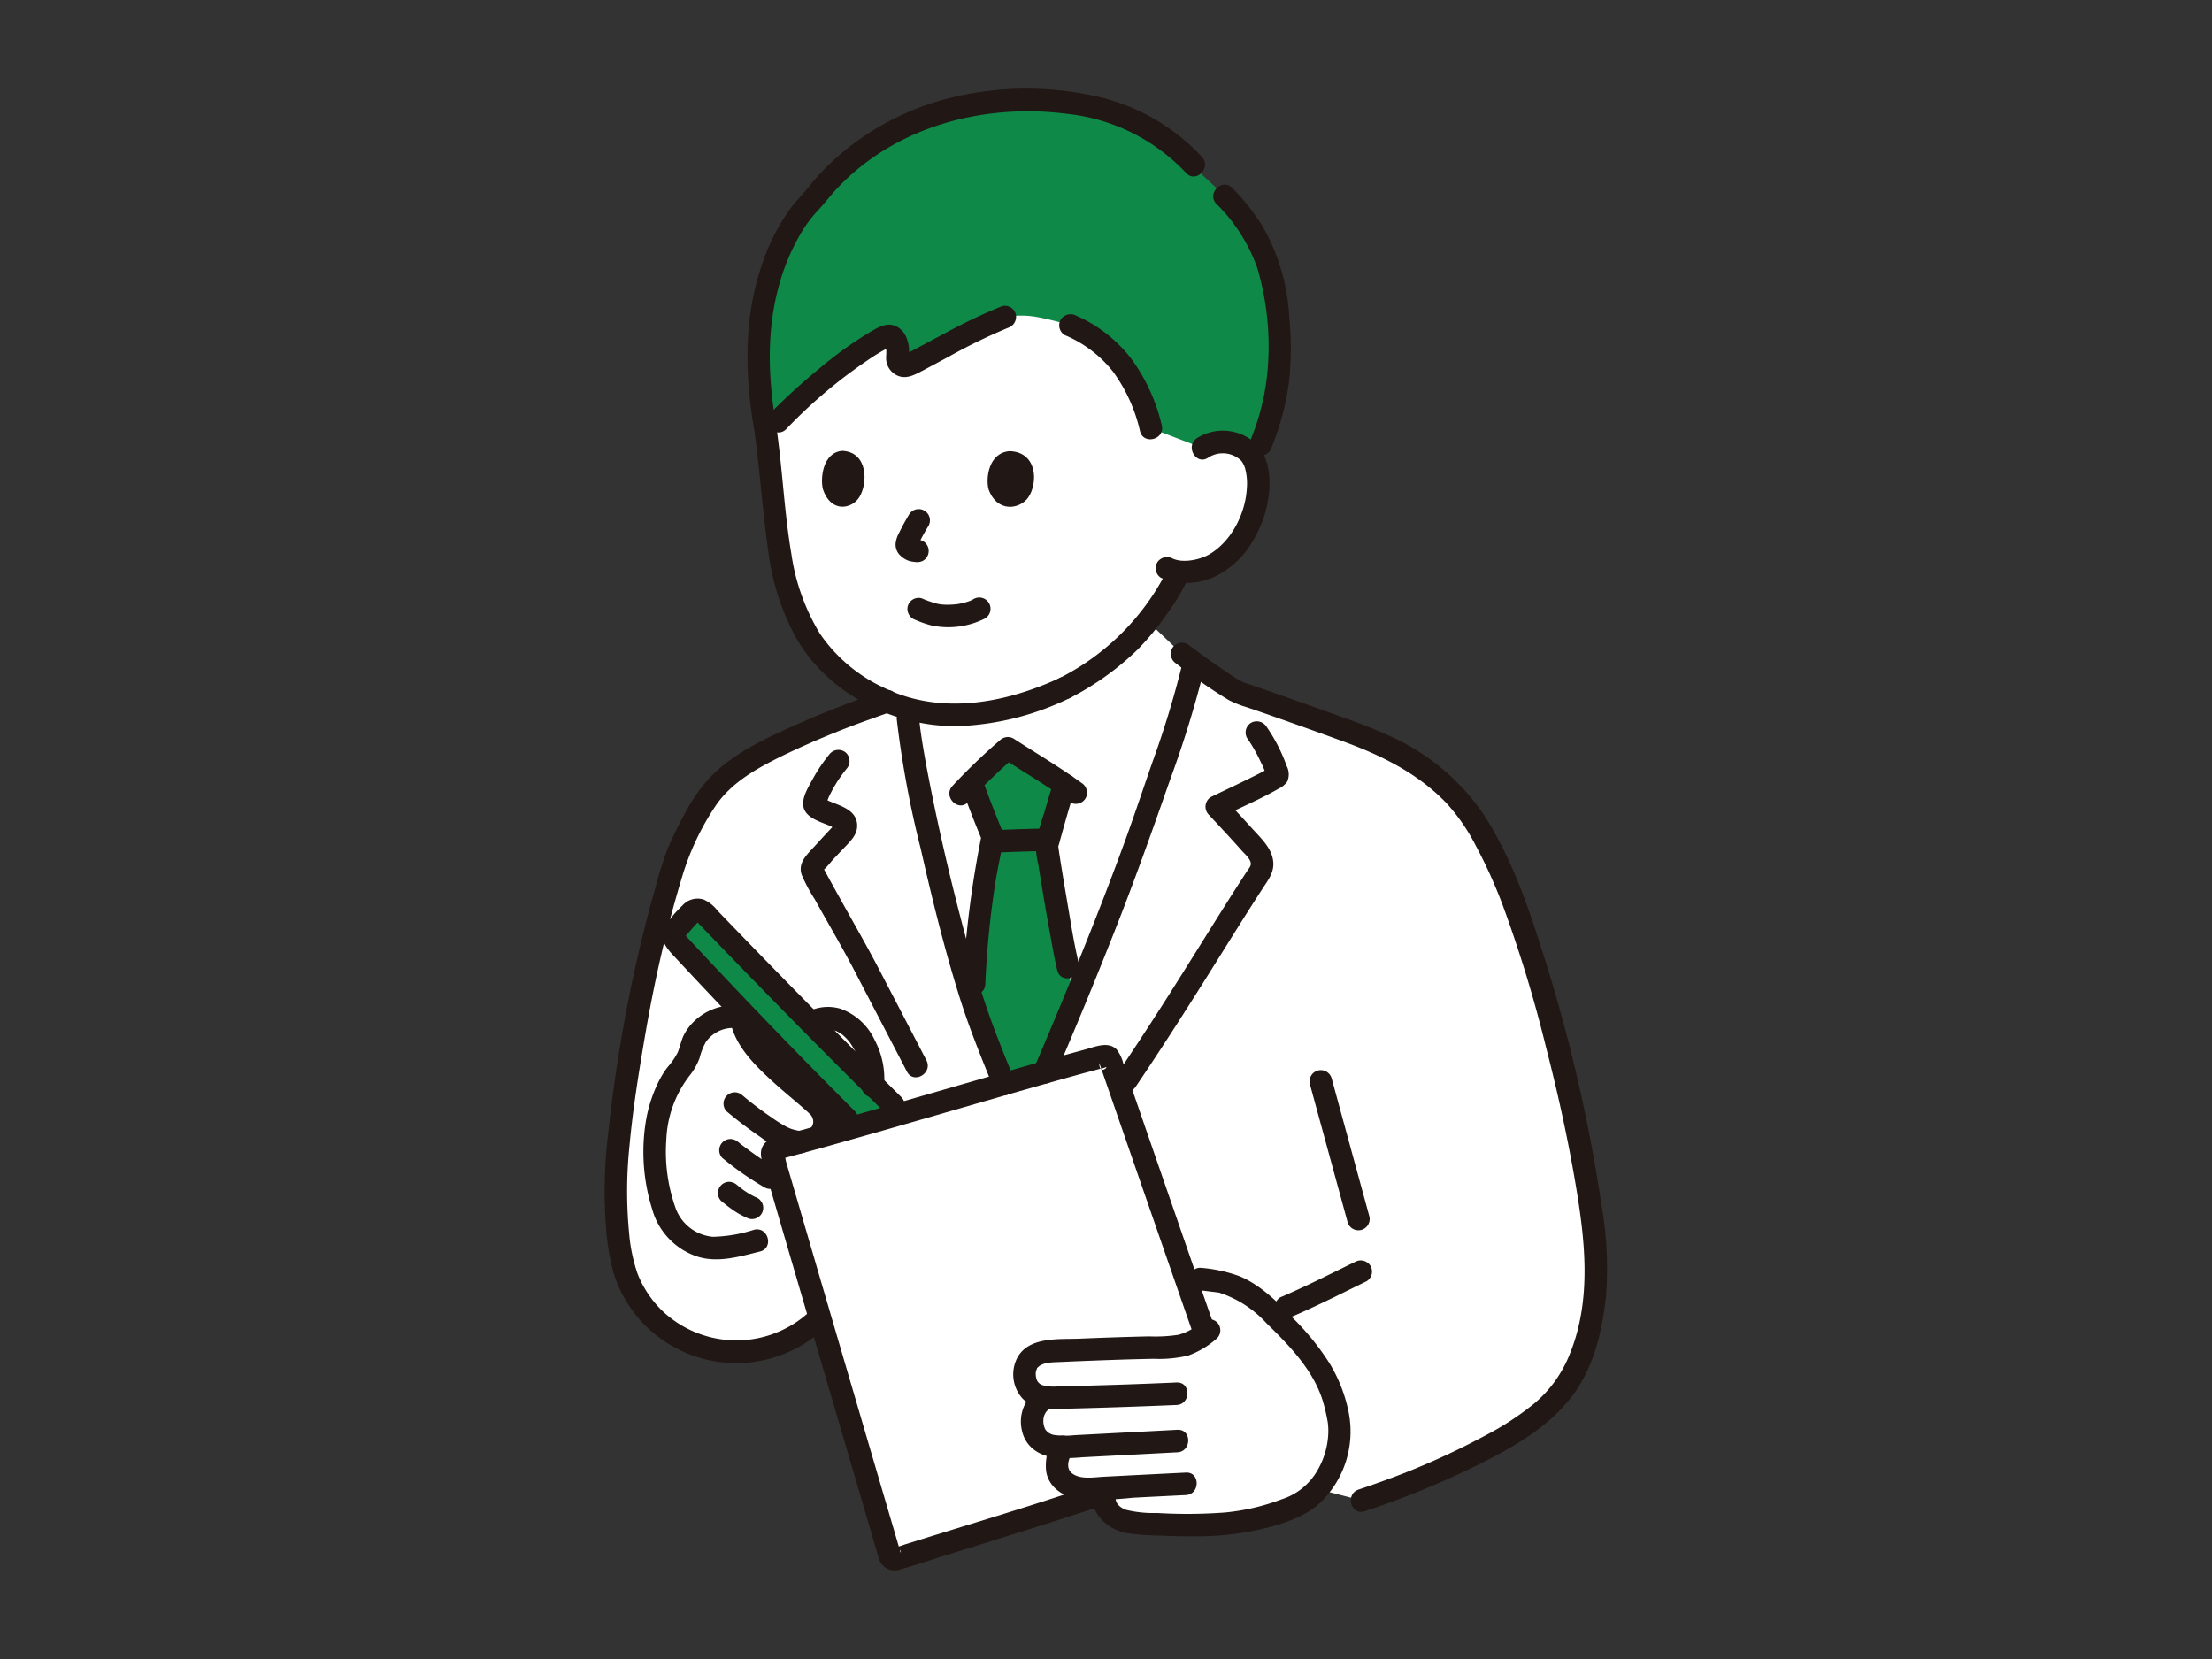
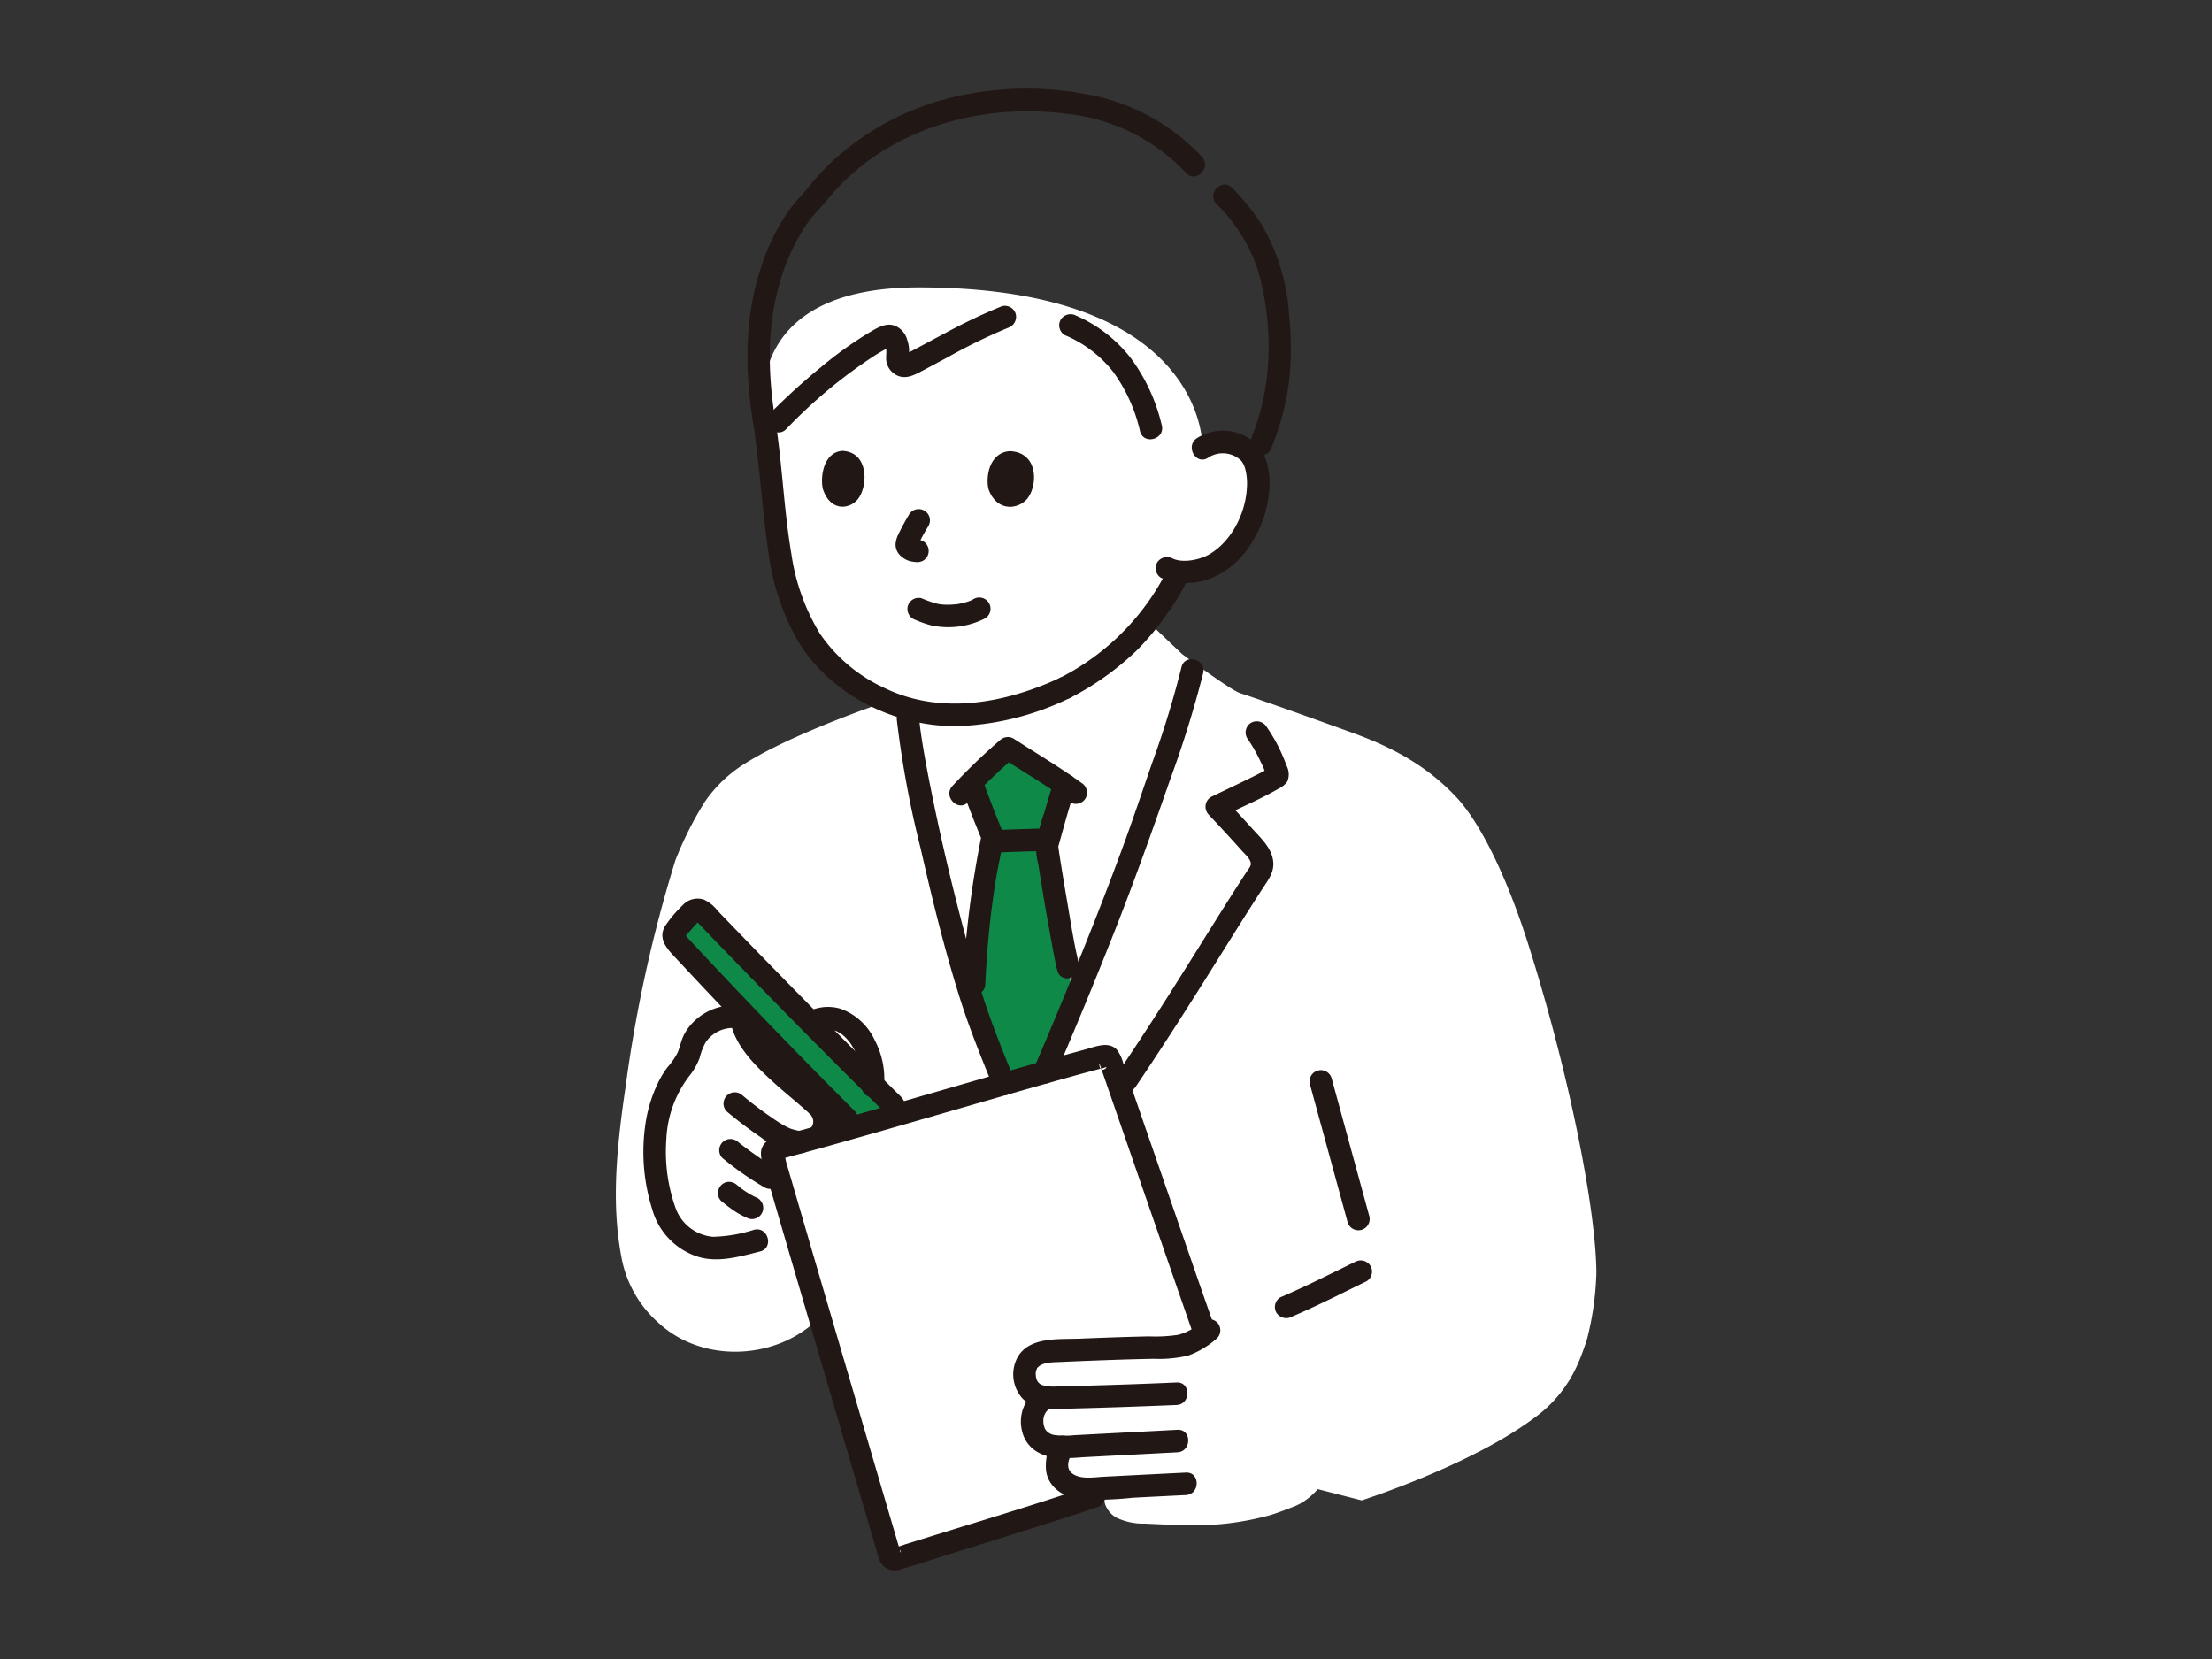
<svg xmlns="http://www.w3.org/2000/svg" width="320" height="240" viewBox="0 0 320 240">
  <rect x="0" y="0" width="320" height="240" fill="#333333" stroke="none" />
  <defs>
    <clipPath id="a">
      <rect width="320" height="240" fill="none" />
    </clipPath>
  </defs>
  <g clip-path="url(#a)">
    <path d="M228.189,197.466a18.853,18.853,0,0,1-6.28,7.689c-7.151,5.349-18.656,9.827-24.916,11.9l-6.671-1.706-72.644-23.929c-6.083,5.336-16.172,5.664-22.359,0a16.663,16.663,0,0,1-5.35-9.186c-1.411-7.192-1.03-14.523.522-24.941a198.947,198.947,0,0,1,7.224-32.866,51.155,51.155,0,0,1,4.171-8.321,19.425,19.425,0,0,1,5.866-5.634c5.088-3.229,14.032-6.759,20.557-9a24.044,24.044,0,0,0,2.922,1.029c.042.549.11,1.45.11,1.45.715,8.1,6.768,34.209,10.448,44.018,1.866,4.963,2.963,7.6,5.045,12.755l1.992-.463c3.5-7.746,13.008-30.455,17.56-44.075,2.117-6.327,4.687-12.822,6.343-20.307,2.143,1.561,5.64,4.048,6.642,4.382,4.945,1.651,11.27,3.939,16.232,5.732,5.8,2.1,10.675,4.708,14.933,9.173,3.827,4.011,7.649,12.342,10.461,21.167,6.012,18.863,9.942,38.888,9.94,47.9a43.375,43.375,0,0,1-1.379,9.61c-.4,1.186-.819,2.4-1.369,3.624" fill="#fff" />
    <path d="M107.843,147.165l10.12.48c5.255-1.987,8.877,4.88,8.3,9.478,0,0-.247,2.734-.475,5.3-5.189,1.48-9.969,2.819-13.58,3.764a.679.679,0,0,0-.483.829l0,.014c.746,2.592,1.816,6.254,3.053,10.5l-5.256,1.95-2.336.585c-3.089.543-4.595.976-7.592-.587a8.93,8.93,0,0,1-2.419-2.267c-1.618-2.283-3.067-8.573-2.195-14.439a16.541,16.541,0,0,1,3.262-7.879,7.018,7.018,0,0,0,1.7-3.339,6.388,6.388,0,0,1,5.976-4.478Z" fill="#fff" />
    <path d="M173.964,64.8a5.061,5.061,0,0,1,3.654-.814,4.558,4.558,0,0,1,3.8,2.608c1.111,2.433.569,6.61-.656,9.1a13.262,13.262,0,0,1-4.994,5.908,9.64,9.64,0,0,1-5.213,1.085l-.384.805c-.571,1.2-1.922,3.295-1.922,3.295a42.321,42.321,0,0,1-4.7,5.907,40.932,40.932,0,0,1-9.465,6.82,46.726,46.726,0,0,1-9.578,3.294,35.1,35.1,0,0,1-3.491.491,25.662,25.662,0,0,1-19.585-6.049c-5.6-4.559-8.05-11.764-8.945-19.735-.517-4.6-.968-9.593-1.639-14.586,0,0-5.989-21.352,22.053-21.352,41.836,0,41.067,23.227,41.067,23.227" fill="#fff" />
    <path d="M166.5,115.844c1.991-5.914,4.356-11.984,5.982-18.888l.252-1.069c-1.028-.747-1.75-1.289-1.75-1.289l-4.974-4.724c-.758.957-1.568,1.895-2.461,2.821a40.933,40.933,0,0,1-9.468,6.816,46.747,46.747,0,0,1-9.578,3.294,35.08,35.08,0,0,1-3.492.491,26.717,26.717,0,0,1-9.92-.833c.152.9.258,1.538.258,1.538.731,8.149,6.768,34.179,10.44,43.97,1.866,4.963,2.963,7.6,5.045,12.755l1.992-.463c3.5-7.746,13.008-30.456,17.56-44.075l.114-.344" fill="#fff" />
    <path d="M170.943,220.616a40.806,40.806,0,0,0,12.817-1.434c1.2-.37,2.367-.824,3.535-1.279,4.225-1.736,7.052-7.463,6.392-12.325a23.279,23.279,0,0,0-1.278-4.739,27.233,27.233,0,0,0-5.433-7.877,39.041,39.041,0,0,0-6.93-6.194,14.423,14.423,0,0,0-1.325-.641,13.732,13.732,0,0,0-7.132-1c1.243,3.58,2.231,6.411,2.724,7.794-1.675,1.289-2.862,1.978-6.127,2-3.642.028-12.6.355-16.241.557a4.054,4.054,0,0,0-3.24,1.533,3.664,3.664,0,0,0,.141,3.88,3.52,3.52,0,0,0,2.613,1.264,3.886,3.886,0,0,0-.977,6.26,5.09,5.09,0,0,0,3.272.889,4.977,4.977,0,0,0-.839,2.884,3.165,3.165,0,0,0,2.184,2.791c1.654.62,3.537.25,5.224.276-1.259,1.416-.308,3.433,1.148,4.281a9.08,9.08,0,0,0,4.19.879c1.751.085,3.517.166,5.282.2" fill="#fff" />
    <path d="M158.342,216.462c-5.075,1.736-24.6,7.788-28.765,9.077a.672.672,0,0,1-.843-.437l0-.015c-1.64-5.575-13.268-45.133-17.006-58.059a.68.68,0,0,1,.465-.84l.014,0c12.3-3.219,38.171-11.013,47.538-13.4a.679.679,0,0,1,.809.433c3.012,8.695,11.345,32.844,13.562,39.121Z" fill="#fff" />
-     <path d="M154.855,47.071a18.333,18.333,0,0,1,8.913,7.854,26.724,26.724,0,0,1,2.727,7.031l7.469,2.845a5.06,5.06,0,0,1,3.654-.814,4.566,4.566,0,0,1,3.8,2.605,37.091,37.091,0,0,0,3.629-14.007c.339-14.659-3.189-20.165-11.035-27.2-6.6-8.441-15.919-10.795-25.119-10.9a39.8,39.8,0,0,0-24.28,7.456,34.814,34.814,0,0,0-6.9,6.829c-4.47,4.158-8.1,13.312-7.943,22.433a59.619,59.619,0,0,0,1.081,11.489c1.006-1.018,1.74-1.764,1.74-1.764,3.891-3.963,10.756-9.94,15.567-12.257.565-.272,1.289.091,1.513.949a5.177,5.177,0,0,1,.141,2.061,1.147,1.147,0,0,0,1.669,1.147c3.435-1.752,9.557-5.276,13.9-6.958a13.056,13.056,0,0,1,4.681,0,42.533,42.533,0,0,1,4.8,1.207" fill="#0f8948" />
    <path d="M143.609,121.063c-.471,2.422-1.051,5.077-1.357,7.335a125.861,125.861,0,0,0-1.45,16.742c.34,1.047.672,2,.985,2.831.658,1.753,1.221,3.215,1.764,4.6.557,1.416,1.1,2.758,1.7,4.242,2.042-.586,4-1.144,5.817-1.659,1.246-2.893,2.726-6.4,4.3-10.209-.46-2.714-.847-5-.847-5-.724-2.91-3.038-16.753-3.067-17.671.768-2.769,1.648-6,2.546-8.761-2.918-1.989-6.276-4.013-8.2-5.268-1.968,1.71-3.517,3.113-5.254,4.9l.169.479c.752,2.1,2.1,5.545,2.9,7.441" fill="#0f8948" />
    <path d="M123.692,163.014c2.221-.631,4.539-1.3,6.892-1.972l-1.268-1.1c-10.38-10.273-18.182-18.222-27.537-27.959a1.22,1.22,0,0,0-1.726-.04c-.026.025-.052.051-.076.078l-1.582,1.817-.648.746a1.221,1.221,0,0,0,.024,1.633c7.73,8.355,16.747,17.694,24.8,25.736Z" fill="#0f8948" />
    <path d="M139.147,114.055c.9,2.5,1.868,4.986,2.892,7.441v-.866a145.9,145.9,0,0,0-2.753,21.73c-.092,2.1,3.166,2.091,3.257,0a130.6,130.6,0,0,1,1.4-14.357c.214-1.384.486-2.758.76-4.131.136-.694.29-1.388.417-2.084a3.014,3.014,0,0,0-.255-1.91c-.9-2.211-1.777-4.439-2.578-6.689a1.671,1.671,0,0,0-2-1.137,1.643,1.643,0,0,0-1.137,2Z" fill="#211715" />
    <path d="M152.425,113.076c-.484,1.5-.931,3.013-1.362,4.528a30.178,30.178,0,0,0-1.212,4.45,12.045,12.045,0,0,0,.37,3.077q.843,5.388,1.832,10.751c.275,1.5.533,3.012.9,4.494.5,2.034,3.641,1.172,3.141-.867-.728-2.962-1.181-6.01-1.7-9.015q-.453-2.646-.881-5.292-.154-.958-.3-1.918c-.036-.242-.068-.484-.1-.724-.051-.34.028.353.014.1a.856.856,0,0,1-.026-.22c0-.018.02-.241,0-.081-.034.229.092-.23.088-.215.078-.233.135-.475.2-.716q.348-1.255.7-2.509c.475-1.666.959-3.329,1.492-4.978.645-2-2.5-2.854-3.14-.866Z" fill="#211715" />
    <path d="M144.022,123.337c2.073-.081,4.147-.168,6.222-.2a1.628,1.628,0,0,0,0-3.256c-2.075.037-4.149.123-6.222.2a1.628,1.628,0,1,0,0,3.256" fill="#211715" />
    <path d="M140.084,116.01a85.583,85.583,0,0,1,6.868-6.613l-1.974.254c3.282,2.136,6.662,4.12,9.837,6.421a1.642,1.642,0,0,0,2.228-.584,1.665,1.665,0,0,0-.584-2.228c-3.172-2.3-6.552-4.285-9.837-6.42a1.661,1.661,0,0,0-1.973.254,85.7,85.7,0,0,0-6.868,6.609c-1.416,1.54.882,3.849,2.3,2.3Z" fill="#211715" />
-     <path d="M197.426,218.624A126.72,126.72,0,0,0,212.6,212.5c5.46-2.639,11.294-5.748,14.97-10.719,3.016-4.078,4.192-9.159,4.749-14.1a52.635,52.635,0,0,0-.619-13.248,233.632,233.632,0,0,0-9.23-38.838c-2.017-6.268-4.45-12.694-8.133-18.2a32.375,32.375,0,0,0-13.667-11.089c-2.963-1.357-6.054-2.4-9.116-3.5-3.14-1.129-6.283-2.25-9.439-3.333-.686-.235-1.371-.475-2.061-.7s.063.091-.132-.032c-.141-.088-.3-.154-.449-.236-.747-.415-1.453-.894-2.158-1.371-1.569-1.061-3.1-2.171-4.629-3.295q-.439-.324-.877-.65a1.638,1.638,0,0,0-2.228.584A1.667,1.667,0,0,0,170.167,96a75.35,75.35,0,0,0,7.562,5.258,14.538,14.538,0,0,0,2.6,1.041q2.239.759,4.468,1.547,4.562,1.6,9.1,3.257c5.679,2.052,11.025,4.613,15.285,9.007a27.733,27.733,0,0,1,4.289,6.185,71.781,71.781,0,0,1,3.949,8.732,191.909,191.909,0,0,1,6.228,20.44c1.6,6.2,3,12.457,4.1,18.766,1.514,8.684,2.729,17.85-.887,26.207a17.949,17.949,0,0,1-4.867,6.565,41.607,41.607,0,0,1-7.124,4.661,108.116,108.116,0,0,1-15.275,6.757q-1.518.548-3.048,1.058c-1.98.657-1.132,3.8.865,3.139Z" fill="#211715" />
    <path d="M186.88,190.48c3.676-1.56,7.21-3.377,10.8-5.116a1.642,1.642,0,0,0,.584-2.227,1.662,1.662,0,0,0-2.228-.584c-3.59,1.739-7.123,3.556-10.8,5.115a1.64,1.64,0,0,0-.584,2.228,1.673,1.673,0,0,0,2.228.584" fill="#211715" />
-     <path d="M116.523,190.27a15.566,15.566,0,0,1-20.776-.7,15.238,15.238,0,0,1-3.534-5.359,24.387,24.387,0,0,1-1.2-5.8,63.431,63.431,0,0,1,.057-12.7c.467-5.094,1.273-10.16,2.13-15.2.729-4.3,1.56-8.574,2.556-12.816.889-3.777,1.914-7.52,3.037-11.234a37.85,37.85,0,0,1,4.648-9.766c2.312-3.513,6.181-5.613,9.858-7.413a127.094,127.094,0,0,1,12.641-5.251c.931-.339,1.864-.678,2.8-.989,1.979-.659,1.13-3.805-.865-3.14-4.546,1.516-9.035,3.29-13.408,5.251-4.071,1.826-8.242,3.832-11.452,7a22.255,22.255,0,0,0-3.7,5.112,50.674,50.674,0,0,0-2.823,5.767,58.457,58.457,0,0,0-1.769,5.712q-.841,2.941-1.585,5.916a218.089,218.089,0,0,0-5.156,29.324,68.818,68.818,0,0,0-.312,13.6,34.243,34.243,0,0,0,1.067,6.487,18.366,18.366,0,0,0,3.483,6.445,18.648,18.648,0,0,0,26.6,2.045c1.589-1.372-.723-3.663-2.3-2.3Z" fill="#211715" />
    <path d="M189.495,156.832l5.461,19.989a1.629,1.629,0,0,0,3.14-.865l-5.461-19.986a1.629,1.629,0,0,0-3.14.865Z" fill="#211715" />
    <path d="M143.015,70.8c-.444-1.628,0-5.322,3.06-5.538,4.032.154,4.1,4.64,2.677,6.7-1.167,1.688-4.458,2.3-5.737-1.165" fill="#211715" />
    <path d="M119.048,70.776c-.407-1.632,0-5.338,2.8-5.556,3.692.154,3.756,4.655,2.451,6.724-1.069,1.694-4.084,2.308-5.254-1.168" fill="#211715" />
    <path d="M131.476,74.49c-.52.882-1.018,1.775-1.46,2.7a3.844,3.844,0,0,0-.457,1.507,2.169,2.169,0,0,0,.736,1.716,3.327,3.327,0,0,0,1.372.779,7.863,7.863,0,0,0,1.014.135l-.433-.057.039.005a1.787,1.787,0,0,0,1.255-.164,1.628,1.628,0,0,0,.584-2.227h0a1.564,1.564,0,0,0-.973-.746c-.287-.042-.573-.068-.86-.1l.433.059a1.758,1.758,0,0,1-.4-.106l.389.164a1.856,1.856,0,0,1-.332-.2l.33.254a2.029,2.029,0,0,1-.277-.255l.254.329a.475.475,0,0,1-.057-.1l.164.388a.743.743,0,0,1-.042-.162l.058.433a1.033,1.033,0,0,1,0-.176l-.058.433a1.824,1.824,0,0,1,.124-.426l-.164.389a27.556,27.556,0,0,1,1.568-2.925,1.628,1.628,0,1,0-2.765-1.72c-.015.025-.03.05-.044.075" fill="#211715" />
    <path d="M174.787,66.207a3.842,3.842,0,0,1,4.693.366,2.292,2.292,0,0,1,.163.179c-.018-.021-.13-.179-.027-.033.078.109.149.223.216.339a3.236,3.236,0,0,1,.31.768,8.461,8.461,0,0,1,.235,2.786c-.194,3.646-2.205,7.694-5.427,9.58-1.255.734-3.717,1.342-5.32.606a1.677,1.677,0,0,0-2.228.584,1.642,1.642,0,0,0,.584,2.228,9.64,9.64,0,0,0,7.745-.191,12.63,12.63,0,0,0,5.612-5.346,16.374,16.374,0,0,0,2.276-7.207c.163-2.273-.176-4.8-1.778-6.538a7.023,7.023,0,0,0-8.7-.934c-1.73,1.162-.1,3.985,1.643,2.812Z" fill="#211715" />
    <path d="M140.846,86.666c-.128.073-.258.136-.388.2-.33.173.227-.081.019,0-.074.027-.147.057-.222.085a9,9,0,0,1-1.018.3q-.252.059-.509.105c-.086.017-.173.03-.259.045-.422.072.22-.017-.027.005-.377.033-.751.068-1.129.076-.348.006-.7,0-1.042-.033l-.16-.012c.227.018-.045-.007-.091-.015-.158-.026-.315-.057-.475-.093a15.47,15.47,0,0,1-2.221-.779,1.634,1.634,0,0,0-2,1.137,1.676,1.676,0,0,0,1.138,2,14.584,14.584,0,0,0,2.336.805,11.772,11.772,0,0,0,7.689-1.018,1.628,1.628,0,1,0-1.643-2.812Z" fill="#211715" />
    <path d="M154.9,100.916a40.749,40.749,0,0,0,9.651-6.924,38.579,38.579,0,0,0,4.206-5.088,32.52,32.52,0,0,0,2.816-4.588,1.671,1.671,0,0,0-.584-2.228,1.642,1.642,0,0,0-2.227.584,35.1,35.1,0,0,1-15.509,15.435c-1.856.974-.212,3.785,1.644,2.812Z" fill="#211715" />
    <path d="M109.215,62.926c.739,5.539,1.118,11.126,1.906,16.656a35.182,35.182,0,0,0,4.166,12.9c4.693,7.991,14.075,12.666,23.212,12.569a40.122,40.122,0,0,0,16.405-4.138,1.641,1.641,0,0,0,.584-2.227,1.665,1.665,0,0,0-2.228-.584c-7.879,3.641-17.187,5.378-25.3,1.429a22.855,22.855,0,0,1-9.342-7.855,30.627,30.627,0,0,1-4.145-11.617c-.961-5.661-1.239-11.445-2-17.136a1.682,1.682,0,0,0-1.628-1.628c-.789,0-1.745.75-1.628,1.628Z" fill="#211715" />
    <path d="M173.9,22.714A29.886,29.886,0,0,0,157.23,13.65a46.153,46.153,0,0,0-19.736.5,39.051,39.051,0,0,0-16.817,8.942,33.748,33.748,0,0,0-3.511,3.731c-.918,1.153-1.963,2.181-2.849,3.372a30.154,30.154,0,0,0-4.2,8.412c-2.616,7.793-2.347,16.2-.892,24.2a1.643,1.643,0,0,0,2,1.137,1.663,1.663,0,0,0,1.136-2.006c-1.2-6.61-1.529-13.6.2-20.149A30.811,30.811,0,0,1,116,33.513a17.821,17.821,0,0,1,2.206-2.942c1.034-1.095,1.933-2.307,2.973-3.4,8.418-8.873,21.06-12.237,33.081-10.716a27.663,27.663,0,0,1,17.327,8.564c1.414,1.553,3.712-.755,2.3-2.3Z" fill="#211715" />
    <path d="M183.954,64.732a38.859,38.859,0,0,0,2.544-9.659,46.408,46.408,0,0,0,.01-9.294,29.64,29.64,0,0,0-3.815-12.99,31.9,31.9,0,0,0-4.418-5.594c-1.459-1.509-3.76.8-2.3,2.3a24.49,24.49,0,0,1,5.907,9.255,39.942,39.942,0,0,1,1.5,14.77,34.13,34.13,0,0,1-2.565,10.343,1.639,1.639,0,0,0,1.137,2,1.665,1.665,0,0,0,2-1.137Z" fill="#211715" />
    <path d="M180.42,106.783a22.751,22.751,0,0,1,1.986,3.492,8.86,8.86,0,0,1,.862,2.359v-.865q.669-.933.351-.628c.265-.2.327-.247.188-.149a2.455,2.455,0,0,0-.3.185c-.254.151-.516.291-.777.43-.825.437-1.663.849-2.5,1.259-1.675.82-3.363,1.613-5.041,2.426a1.645,1.645,0,0,0-.561,2.257,1.677,1.677,0,0,0,.231.3c1.112,1.195,2.229,2.385,3.328,3.591q.726.8,1.438,1.6c.445.506,1.177,1.086,1.312,1.782.085.446-.245.774-.48,1.13q-.486.736-.963,1.476-1.036,1.6-2.053,3.215c-3.189,5.049-6.325,10.135-9.546,15.165q-3.15,4.919-6.415,9.762c-1.178,1.74,1.642,3.371,2.811,1.643,3.968-5.864,7.764-11.841,11.52-17.842,1.567-2.5,3.127-5.01,4.708-7.5q1.038-1.64,2.092-3.266c.773-1.189,1.7-2.326,1.593-3.833-.14-2.05-1.809-3.521-3.1-4.957s-2.623-2.849-3.941-4.269l-.329,2.557c2.727-1.319,5.548-2.52,8.178-4.032a3.137,3.137,0,0,0,1.216-1.01,2.642,2.642,0,0,0-.1-2.272,24.059,24.059,0,0,0-2.9-5.65,1.673,1.673,0,0,0-2.228-.584,1.642,1.642,0,0,0-.584,2.228" fill="#211715" />
    <path d="M129.723,104a145.362,145.362,0,0,0,3.484,18.829c1.663,7.327,3.46,14.654,5.73,21.814,1.357,4.281,3.064,8.445,4.745,12.606a1.68,1.68,0,0,0,2,1.137,1.639,1.639,0,0,0,1.138-2c-1.525-3.773-3.086-7.549-4.361-11.415-1.065-3.228-1.985-6.5-2.862-9.786-1.981-7.418-3.741-14.907-5.211-22.443-.334-1.706-.649-3.415-.927-5.131q-.09-.56-.175-1.121c-.025-.165-.049-.33-.073-.494-.014-.1-.088-.638-.034-.239q-.117-.875-.2-1.754a1.672,1.672,0,0,0-1.628-1.628A1.639,1.639,0,0,0,129.72,104Z" fill="#211715" />
    <path d="M152.473,155.974q4.53-10.515,8.736-21.176c2.878-7.285,5.495-14.643,8.073-22.036a156.382,156.382,0,0,0,4.773-15.372c.484-2.036-2.656-2.907-3.14-.866a139.43,139.43,0,0,1-4.187,13.695c-1.273,3.652-2.49,7.322-3.806,10.958-2.732,7.551-5.706,15.014-8.758,22.439q-2.211,5.375-4.5,10.715a1.682,1.682,0,0,0,.584,2.227A1.641,1.641,0,0,0,152.473,155.974Z" fill="#211715" />
    <path d="M154.033,48.477A17.529,17.529,0,0,1,161,53.742a23.38,23.38,0,0,1,3.925,8.647c.519,2.03,3.66,1.17,3.141-.866a26.347,26.347,0,0,0-4.508-9.755,20.3,20.3,0,0,0-7.881-6.107,1.68,1.68,0,0,0-2.228.584,1.642,1.642,0,0,0,.584,2.228Z" fill="#211715" />
    <path d="M130.47,158.793q-12.744-12.619-25.192-25.523-.747-.771-1.485-1.542a5.265,5.265,0,0,0-1.951-1.578,2.908,2.908,0,0,0-3.114.84,17.417,17.417,0,0,0-2.565,3.059c-.878,1.61.1,2.931,1.169,4.084q1.5,1.616,3.007,3.222,3.218,3.429,6.473,6.823,7.226,7.541,14.613,14.926a1.629,1.629,0,0,0,2.3-2.3q-12.062-12.048-23.685-24.531c-.238-.255-.475-.514-.713-.767-.038-.041-.186-.256-.246-.255-.151,0,.074.049-.006.157-.272.365-.162.315.078.038l1.333-1.529a4.389,4.389,0,0,0,.515-.591c.012-.022.128-.122.121-.14.032.082-.439,0-.426-.006-.076.049.12.156.256.3l.322.335.64.666q.791.82,1.583,1.643,5.535,5.737,11.126,11.42,6.726,6.825,13.544,13.559a1.629,1.629,0,0,0,2.3-2.3Z" fill="#211715" />
    <path d="M113.743,62.07a71.923,71.923,0,0,1,12.784-10.628c.5-.316,1.017-.62,1.541-.905.106-.057.712-.29.734-.382-.012.053-.543-.046-.581-.036-.175.041-.181-.455-.048.229.13.662-.068,1.321.064,1.979a2.782,2.782,0,0,0,1.326,1.872c1.4.814,2.714.049,3.979-.618,1.207-.637,2.407-1.289,3.61-1.929a83.057,83.057,0,0,1,8.657-4.22,1.676,1.676,0,0,0,1.137-2,1.641,1.641,0,0,0-2-1.137,81.257,81.257,0,0,0-8.151,3.867c-1.272.67-2.538,1.353-3.807,2.031q-.819.438-1.642.87c-.1.052-.5.216-.5.271,0-.112.514.158.453.136.218.085.024.457.17-.019a4.771,4.771,0,0,0-.223-2.267,3.1,3.1,0,0,0-1.549-1.955c-1.42-.72-2.817.218-4.028.93a56.355,56.355,0,0,0-7.1,5.12,91.437,91.437,0,0,0-7.128,6.492c-1.472,1.493.829,3.8,2.3,2.3Z" fill="#211715" />
-     <path d="M120.136,108.941a23.366,23.366,0,0,0-2.6,3.826c-.594,1.1-1.546,2.584-1.318,3.887.3,1.7,2.531,2.239,3.9,2.843.172.076.573.355.76.34.016,0,.1.056.106.047-.152.132-.247-.652-.173-.6-.067-.048-2.727,2.881-3.014,3.194-1.062,1.153-2.407,2.356-1.821,4.07a23.767,23.767,0,0,0,1.9,3.561c1.917,3.469,3.947,6.882,5.776,10.4l4.213,8.1,3.342,6.422c.968,1.86,3.779.215,2.812-1.644l-6.92-13.3c-1.4-2.685-2.89-5.308-4.369-7.949q-1.093-1.952-2.175-3.909-.453-.821-.9-1.64l-.417-.765c-.094-.173-.068-.331-.171-.22a.6.6,0,0,1-.032.256q-.114.366.162-.063c.517-.455.954-1.065,1.424-1.57.524-.559,1.054-1.113,1.583-1.667.977-1.023,2.006-2.019,1.764-3.563-.307-1.946-2.578-2.47-4.125-3.154a2.415,2.415,0,0,0-.547-.243c-.3-.04-.346-.375-.042.3.251.56.094.512.243.287a7.532,7.532,0,0,0,.39-.864,19.972,19.972,0,0,1,2.553-4.071,1.673,1.673,0,0,0,0-2.3,1.641,1.641,0,0,0-2.3,0Z" fill="#211715" />
    <path d="M118.4,149.215a6.186,6.186,0,0,1,.678-.211c.111-.026.222-.046.334-.068.275-.057-.321.014.056,0a6.094,6.094,0,0,1,.634,0c.051,0,.1.009.155.012.222.015-.041.068-.128-.017.047.048.278.055.348.073.2.05.385.124.578.185.163.05-.152-.059-.155-.068.008.019.117.054.136.064.106.055.211.107.315.166.179.1.348.219.517.336.245.167-.224-.2,0,0,.092.082.187.16.277.244.157.145.308.3.451.458.073.08.143.163.213.246.242.279-.107-.163.051.059a10.741,10.741,0,0,1,.773,1.236c.108.2.2.407.3.616.136.281-.1-.257.015.033.049.125.1.25.143.376a11.258,11.258,0,0,1,.4,1.371c.029.129.056.258.08.388.011.055.021.11.03.166.013.074.116.346.022.115-.068-.174-.009-.081,0,0s.016.145.024.219c.012.127.021.254.029.381a8.794,8.794,0,0,1-.046,1.522,1.628,1.628,0,0,0,1.628,1.629,1.677,1.677,0,0,0,1.628-1.629,11.975,11.975,0,0,0-1.338-6.632,8.683,8.683,0,0,0-4.964-4.56,6.44,6.44,0,0,0-4.055.148,1.629,1.629,0,1,0,.866,3.14Z" fill="#211715" />
    <path d="M105.917,145.445a8.15,8.15,0,0,0-5.237,2.056,7.608,7.608,0,0,0-1.687,2.11c-.454.851-.587,1.772-.955,2.645a10.4,10.4,0,0,1-1.493,2.163,13.1,13.1,0,0,0-1.436,2.407,20.454,20.454,0,0,0-1.743,5.812,27.663,27.663,0,0,0,.983,12.29A10.031,10.031,0,0,0,101,181.819c2.935.893,6.08-.053,8.955-.774,2.035-.51,1.171-3.651-.866-3.141a21.01,21.01,0,0,1-5.954,1.018,6.319,6.319,0,0,1-5.427-4.236,24.222,24.222,0,0,1-1.317-9.783,16.185,16.185,0,0,1,3.369-9.3,9.009,9.009,0,0,0,1.454-2.574,9.018,9.018,0,0,1,.9-2.287,4.783,4.783,0,0,1,3.8-2.035c2.093-.04,2.1-3.3,0-3.256Z" fill="#211715" />
    <path d="M105.078,160.74a61.261,61.261,0,0,0,5.037,3.82,11.176,11.176,0,0,0,5.667,2.288,1.64,1.64,0,0,0,1.628-1.628,1.666,1.666,0,0,0-1.628-1.629c-.109,0-.218-.011-.326-.023.16.024.142.019-.057-.014-.216-.049-.432-.1-.645-.159s-.424-.136-.63-.22c.231.094-.308-.149-.359-.175a19.606,19.606,0,0,1-2.154-1.353,50.138,50.138,0,0,1-4.23-3.21,1.629,1.629,0,0,0-2.3,2.3Z" fill="#211715" />
    <path d="M105.63,147.505c.543,3.807,3.907,6.938,6.611,9.375,1.409,1.268,2.89,2.451,4.3,3.713a10.519,10.519,0,0,1,.836.8c-.181-.2-.023-.068.041.079a1.922,1.922,0,0,1,.2.505,1.345,1.345,0,0,1-.639,1.447,1.638,1.638,0,0,0,0,2.3,1.669,1.669,0,0,0,2.3,0,4.566,4.566,0,0,0,1.064-5.68c-.856-1.66-2.76-2.83-4.146-4.016a49.114,49.114,0,0,1-4.706-4.463,9.765,9.765,0,0,1-2.729-4.929,1.639,1.639,0,0,0-2-1.137,1.671,1.671,0,0,0-1.137,2Z" fill="#211715" />
    <path d="M104.531,167.542a44.749,44.749,0,0,0,6.058,4.228,1.628,1.628,0,1,0,1.644-2.811,33.547,33.547,0,0,1-2.911-1.862q-.718-.5-1.42-1.031l-.364-.271-.177-.136c-.173-.135.085.068.123.1-.221-.166-.435-.34-.65-.512a1.77,1.77,0,0,0-1.154-.475,1.628,1.628,0,0,0-1.153,2.782Z" fill="#211715" />
    <path d="M104.335,173.744c.636.518,1.283,1.03,1.967,1.485a11.911,11.911,0,0,0,2.049,1.069,1.628,1.628,0,0,0,1.839-2.391h0l-.255-.33a1.626,1.626,0,0,0-.718-.418l-.052-.021.39.164a12.057,12.057,0,0,1-2.6-1.6l.329.255c-.215-.167-.429-.34-.641-.511a1.8,1.8,0,0,0-1.152-.479,1.628,1.628,0,0,0-1.628,1.628,1.585,1.585,0,0,0,.475,1.153Z" fill="#211715" />
-     <path d="M158.333,215.473c-1.131,3.178,1.858,5.835,4.726,6.324a37.663,37.663,0,0,0,4.8.351c1.683.068,3.369.119,5.054.106a42.1,42.1,0,0,0,9.764-1.086c2.814-.7,5.877-1.65,8.1-3.584a14.264,14.264,0,0,0,4.348-13.156,21.774,21.774,0,0,0-2.8-7.228,37.362,37.362,0,0,0-5.216-6.45c-2.256-2.359-4.708-4.825-7.756-6.111a20.815,20.815,0,0,0-5.732-1.234A1.637,1.637,0,0,0,172,185.033a1.668,1.668,0,0,0,1.628,1.628l1.607.2c.312.039.628.068.94.118.094.015.193.015.286.037.038.008.071.042-.033.011-.169-.05.5.168.5.168a15.954,15.954,0,0,1,6.276,4.215c3.283,3.2,6.829,6.826,8.179,11.33a26.568,26.568,0,0,1,.642,2.7q.052.277.1.556c-.067-.46.015.271.021.395.019.316.022.632.013.95a11.569,11.569,0,0,1-1.89,5.892A9.153,9.153,0,0,1,185.4,216.9a31.546,31.546,0,0,1-8.241,1.908,73.213,73.213,0,0,1-9.769.068,16.832,16.832,0,0,1-4.442-.445c-.907-.293-1.832-1.075-1.475-2.089a1.642,1.642,0,0,0-1.137-2,1.661,1.661,0,0,0-2,1.137Z" fill="#211715" />
    <path d="M175.68,191.907c-1.923-5.443-3.8-10.9-5.689-16.356q-3.429-9.906-6.852-19.817l-.61-1.772a5.466,5.466,0,0,0-.992-2.146c-1.237-1.236-3.168-.362-4.614.026-3.017.814-6.023,1.666-9.028,2.523-7.643,2.18-15.27,4.41-22.912,6.59-3.43.978-6.862,1.948-10.3,2.883-1.6.435-4.123.606-4.552,2.538-.251,1.133.486,2.671.8,3.766q2.534,8.721,5.092,17.435,2.962,10.116,5.932,20.228,2.208,7.518,4.417,15.034l.6,2.053a5.238,5.238,0,0,0,.4,1.114,2.381,2.381,0,0,0,2.859,1.035c2.288-.644,4.545-1.411,6.818-2.117,6.3-1.961,12.6-3.915,18.877-5.95.95-.308,1.9-.619,2.85-.942,1.972-.674,1.125-3.82-.866-3.14-8.015,2.736-16.146,5.156-24.233,7.671l-2.749.853a13.4,13.4,0,0,1-2,.583h.865c.708.128.525.916.434.408a2.845,2.845,0,0,0-.085-.286l-.211-.717-.537-1.831-1.467-4.991q-2.078-7.068-4.151-14.136-4.478-15.247-8.928-30.5-.418-1.434-.835-2.869-.164-.562-.326-1.125a5.15,5.15,0,0,0-.363-1.252l-.534,1.012.156-.041a2.279,2.279,0,0,0,.475-.126l.74-.2q.914-.246,1.826-.494,1.913-.521,3.82-1.056c6.023-1.682,12.031-3.422,18.039-5.156,5.631-1.628,11.254-3.26,16.9-4.827q1.591-.444,3.189-.873.687-.183,1.374-.364a3.079,3.079,0,0,0,.566-.147c.7-.346-.838,1.329-.855-.664a1.6,1.6,0,0,0,.125.36l2.145,6.2q5.253,15.192,10.528,30.378.36,1.032.724,2.063a1.669,1.669,0,0,0,2,1.137,1.643,1.643,0,0,0,1.138-2Z" fill="#211715" />
    <path d="M173.76,191.291a8.045,8.045,0,0,1-3.29,1.808,22,22,0,0,1-4.245.229c-3.359.072-6.717.192-10.074.33-2.985.122-7.314-.326-8.984,2.765a5.223,5.223,0,0,0,.684,5.815c1.442,1.546,3.57,1.62,5.538,1.573q8.412-.2,16.819-.558c2.087-.093,2.1-3.35,0-3.256q-6.91.308-13.826.483-1.664.045-3.328.082a5.937,5.937,0,0,1-2.274-.191,1.344,1.344,0,0,1-.882-1.079,2.293,2.293,0,0,1-.039-.85,2.743,2.743,0,0,1,.123-.375c.14-.408-.021-.068.169-.266.752-.779,2.26-.719,3.392-.772q2.207-.105,4.415-.186c3-.114,5.993-.22,8.991-.271a18.031,18.031,0,0,0,4.96-.475,12.833,12.833,0,0,0,4.158-2.5,1.639,1.639,0,0,0,0-2.3,1.67,1.67,0,0,0-2.3,0Z" fill="#211715" />
    <path d="M150,201.118a5.6,5.6,0,0,0-2.171,5.782c.508,2.43,2.51,3.731,4.873,3.984a24.674,24.674,0,0,0,3.892-.068l4.521-.236,9.209-.482c2.085-.109,2.1-3.366,0-3.256l-14.9.779a12.135,12.135,0,0,1-2.793-.013,1.906,1.906,0,0,1-1.42-.843,2.724,2.724,0,0,1-.264-1.435,2.055,2.055,0,0,1,.7-1.4,1.68,1.68,0,0,0,.584-2.228,1.641,1.641,0,0,0-2.228-.584Z" fill="#211715" />
    <path d="M171.541,213.031q-5.934.294-11.866.6c-1.412.072-3.384.445-4.593-.5-.954-.746-.5-2.152.078-3l-1.4.806h.008a1.629,1.629,0,0,0,0-3.257c-2.23,0-2.772,4.032-2.326,5.631.633,2.271,2.89,3.4,5.069,3.615a49.6,49.6,0,0,0,7.347-.255q3.843-.2,7.688-.387c2.086-.1,2.1-3.361,0-3.256Z" fill="#211715" />
  </g>
</svg>